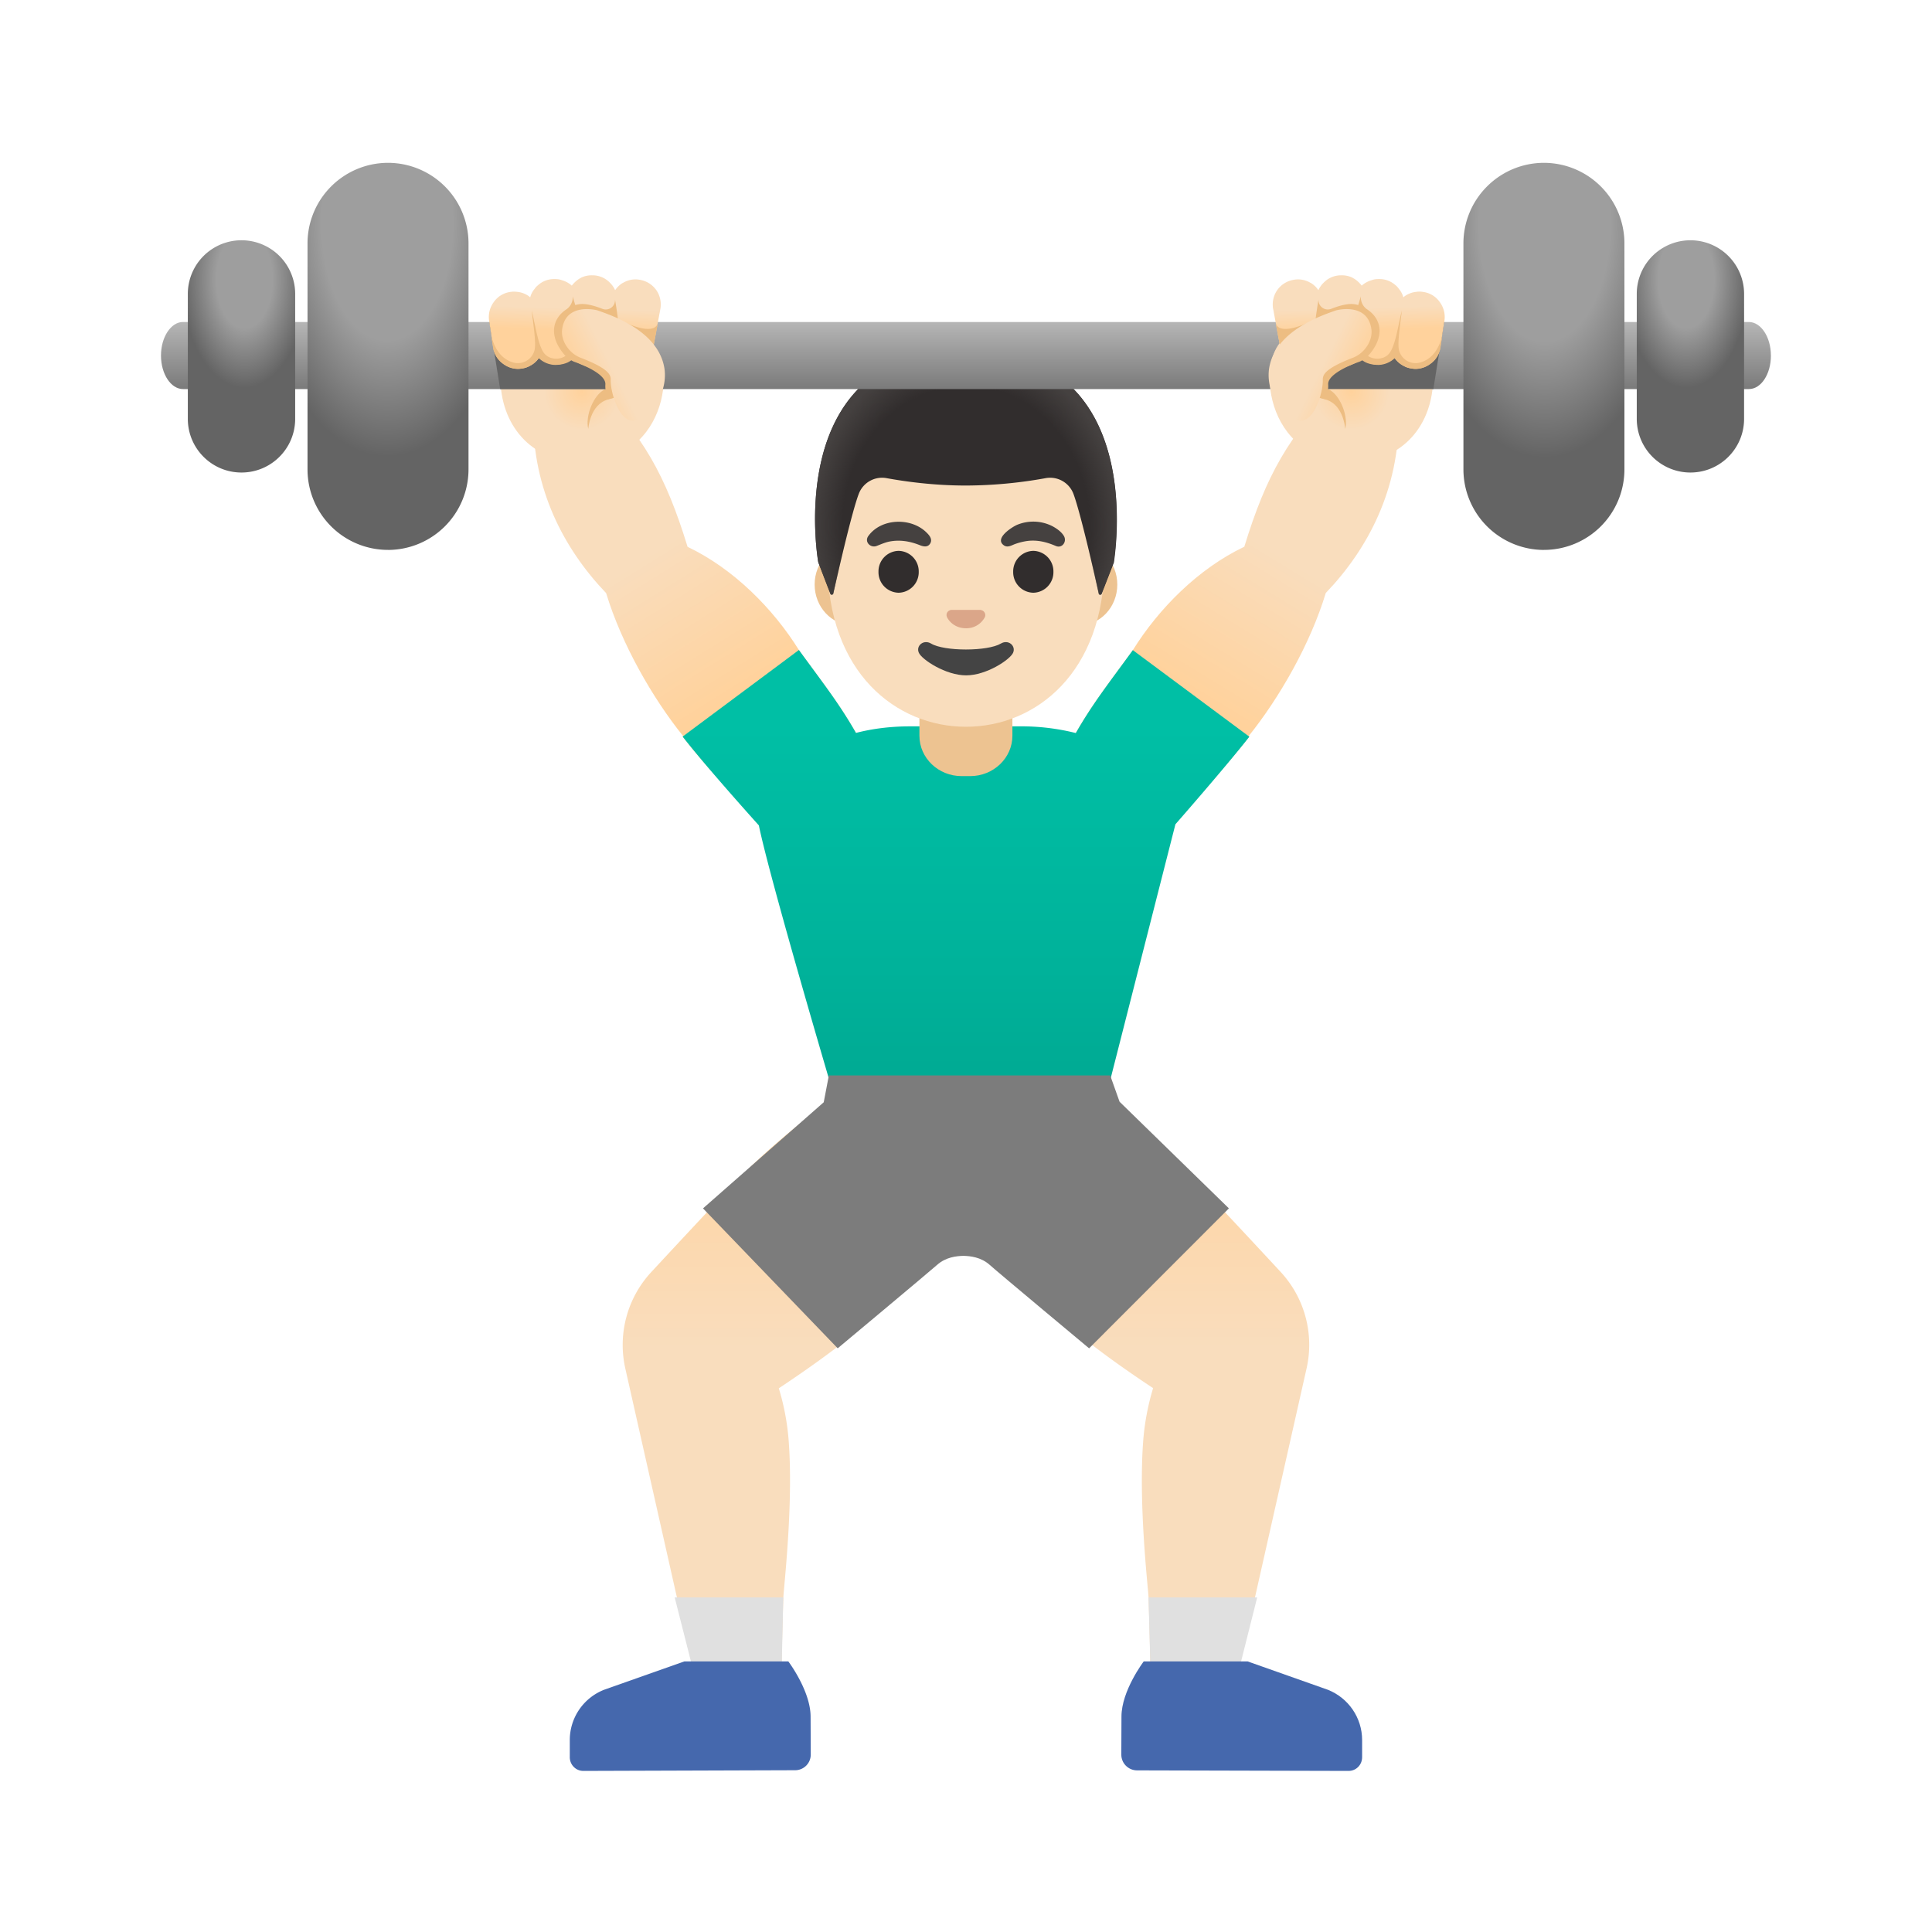
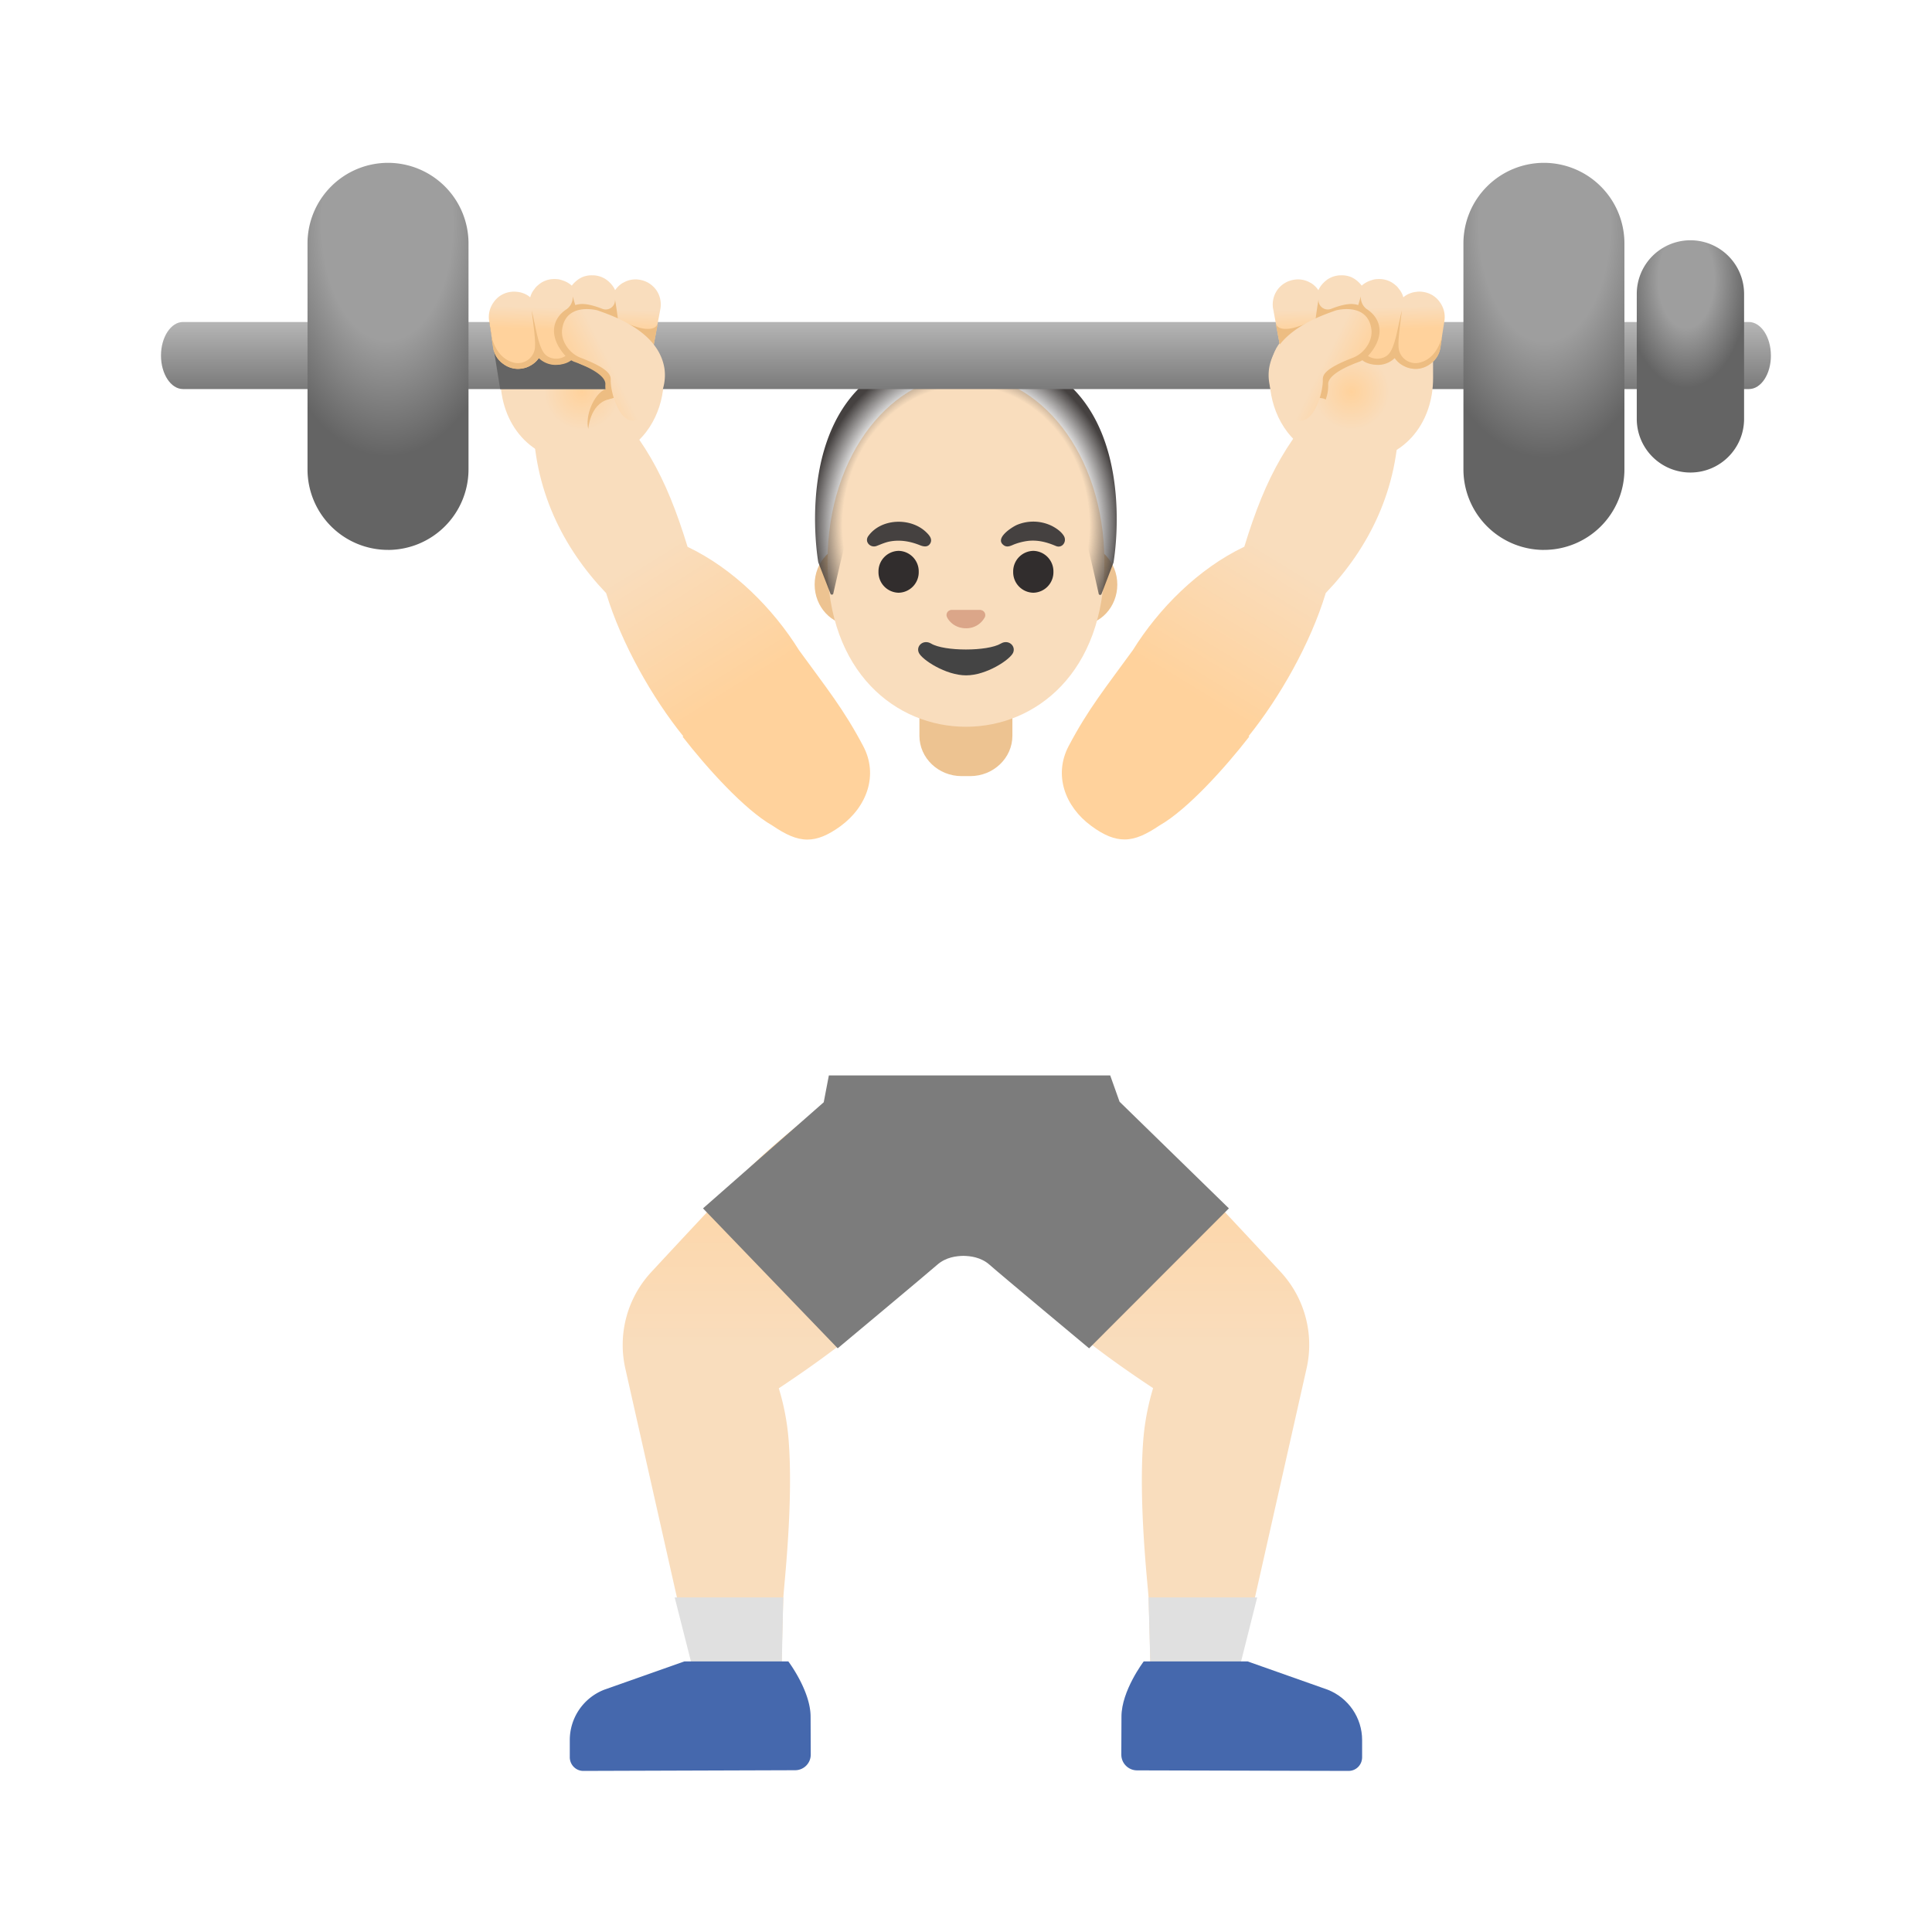
<svg xmlns="http://www.w3.org/2000/svg" width="64" height="64" viewBox="0 0 64 64" fill="none">
  <path d="M42.42 42.131a460 460 0 0 0-2.733-2.924c-1.76-1.853-3.91-3.24-3.91-3.24l-3.578 3.84s1.39 2.56 3.164 4.084c.866.747 1.95 1.507 2.835 2.093a8.2 8.2 0 0 0-.324 1.698c-.17 2.124.16 4.924.173 5.235.053 1.627.071 2.831.071 2.831l2.818-.008 2.346-10.409a3.55 3.55 0 0 0-.862-3.2" fill="url(#a)" />
  <path d="M28.217 35.967s-2.151 1.387-3.907 3.244a458 458 0 0 0-2.733 2.925 3.55 3.55 0 0 0-.862 3.2l2.346 10.408 2.818.009s.018-1.205.071-2.831c.009-.311.342-3.111.173-5.235a8 8 0 0 0-.324-1.698c.884-.587 1.969-1.347 2.835-2.093C30.408 42.37 31.8 39.81 31.8 39.81z" fill="url(#b)" />
  <path d="m22.35 52.917.716 2.822 2.818.01.062-2.832z" fill="#E0E0E0" />
  <path d="M26.852 56.86c-.004-.854-.737-1.823-.737-1.823H22.67l-2.657.938a1.79 1.79 0 0 0-1.138 1.667v.568c0 .25.2.454.449.454l7.017-.023a.517.517 0 0 0 .516-.52z" fill="#4568AD" />
  <path d="m38.047 52.917.076 2.831 2.813-.009.71-2.822z" fill="#E0E0E0" />
  <path d="m43.985 55.975-2.654-.938h-3.444s-.737.97-.737 1.827l-.005 1.262c0 .284.231.516.515.52l7.014.018c.248 0 .448-.2.448-.454v-.568c0-.738-.453-1.396-1.137-1.667" fill="#4568AD" />
  <path d="m46.336 13.83-2.018-1.017c-1.613 1.582-2.378 2.938-3.098 5.297-1.524.725-2.84 2.054-3.693 3.427-.907 1.249-1.475 1.942-2.129 3.182-.493.942-.137 1.99.756 2.644.422.311.764.445 1.098.445.373 0 .728-.174 1.164-.467.92-.524 2.169-1.911 2.969-2.942l-.023-.013c1.018-1.267 2.045-3.054 2.556-4.742 1.431-1.494 2.418-3.453 2.418-5.813" fill="url(#c)" />
  <path d="M28.599 24.723c-.654-1.24-1.222-1.933-2.129-3.182-.853-1.373-2.169-2.702-3.693-3.426-.725-2.369-1.489-3.72-3.102-5.302l-2.013 1.022c0 2.36.986 4.315 2.417 5.813.511 1.684 1.534 3.475 2.556 4.742l-.023.013c.8 1.031 2.05 2.418 2.97 2.942.435.294.79.467 1.164.467.333 0 .675-.138 1.097-.444.89-.654 1.25-1.707.756-2.645" fill="url(#d)" />
-   <path d="M37.527 21.537c-.795 1.093-1.328 1.764-1.889 2.746a7.4 7.4 0 0 0-1.848-.222h-3.631c-.671 0-1.271.08-1.804.218-.56-.982-1.094-1.653-1.89-2.747L22.614 24.4c.8 1.031 2.524 2.942 2.524 2.942.369 1.804 2.493 8.977 2.493 8.977h9.009l2.297-9.013s1.667-1.902 2.449-2.902z" fill="url(#e)" />
  <path d="M30.457 24.372c0 .738.626 1.338 1.4 1.338h.28c.773 0 1.4-.6 1.4-1.338v-1.63h-3.08zm-2.218-3.662c-.689 0-1.253-.604-1.253-1.346s.56-1.347 1.253-1.347h7.52c.688 0 1.253.604 1.253 1.347 0 .742-.56 1.346-1.254 1.346z" fill="#EDC391" />
  <path d="M31.999 12.422c-2.382 0-4.587 2.546-4.587 6.208 0 3.645 2.271 5.445 4.587 5.445s4.586-1.8 4.586-5.445c0-3.662-2.204-6.208-4.586-6.208" fill="#F9DDBD" />
  <path d="m32.527 20.217-.044-.013h-.973a.1.1 0 0 0-.045.013.164.164 0 0 0-.093.227c.04.097.235.368.627.368a.69.69 0 0 0 .626-.369.17.17 0 0 0-.098-.226" fill="#DBA689" />
  <path d="M33.154 21.319c-.44.262-1.875.262-2.31 0-.254-.151-.512.08-.405.307.102.226.889.746 1.564.746.676 0 1.453-.52 1.556-.746.102-.227-.151-.458-.405-.307" fill="#444" />
  <path d="M29.768 19.635a.68.68 0 0 0 .666-.694.68.68 0 0 0-.666-.693.68.68 0 0 0-.667.693.68.68 0 0 0 .667.694m4.462 0a.68.68 0 0 0 .666-.694.68.68 0 0 0-.666-.693.68.68 0 0 0-.667.693.68.68 0 0 0 .667.694" fill="#312D2D" />
  <path d="M28.759 17.764c.43-.609 1.44-.631 1.946-.111.09.089.183.209.116.338-.076.146-.222.12-.347.07-.329-.132-.666-.19-1.018-.12-.15.032-.284.094-.426.148-.2.066-.396-.138-.271-.325m6.221.324c-.301-.129-.604-.209-.937-.169a2 2 0 0 0-.44.111c-.111.045-.231.116-.347.036-.328-.227.258-.6.427-.676a1.4 1.4 0 0 1 1.178.04c.142.076.297.183.382.325.107.182-.053.418-.262.333" fill="#454140" />
-   <path d="M31.999 11.573h-.005c-6.146.031-4.888 7.053-4.888 7.053s.275.724.4 1.044c.017.045.084.04.097-.009.134-.586.605-2.67.845-3.302a.826.826 0 0 1 .92-.52c.604.111 1.56.245 2.622.245h.026a15 15 0 0 0 2.623-.245.826.826 0 0 1 .92.52c.235.631.706 2.702.84 3.298.008.049.08.053.097.009l.405-1.036c-.014 0 1.248-7.022-4.902-7.057" fill="#312D2D" />
  <path d="M36.887 18.63s1.258-7.02-4.887-7.051h-.009c-.098 0-.191.004-.28.004q-.274.014-.53.04h-.003c-.014 0-.023.005-.036.005-5.178.653-4.035 7-4.035 7l.404 1.04c.018.044.084.04.093-.005.134-.591.605-2.667.84-3.298a.826.826 0 0 1 .92-.52c.605.111 1.56.245 2.622.245h.027a15 15 0 0 0 2.622-.245.826.826 0 0 1 .92.52c.24.631.711 2.72.84 3.302.009.05.075.054.093.01.125-.32.4-1.045.4-1.045" fill="url(#f)" />
  <path d="M21.448 11.182c-.4-.236-2.298-.534-3.609-.534-.72 0-1.257.094-1.257.338l-.005 1.525c-.004 1.533.996 2.786 2.649 2.79h.004c2.996 0 3.231-3.528 2.218-4.12" fill="url(#g)" />
  <path d="M21.341 12.808c-.017.058-.173.116-.342.16h-.004c-.196.05-.427.147-.858.267-.6.169-.649.973-.649.973-.111-.417.174-1.15.569-1.32v-.004c.187-.089.396-.138.618-.173.035-.005.124-.01.235-.005h.005c.2.005.449.031.426.102" fill="#EDBD82" />
  <path d="M58.664 11.777c0 .614-.324 1.111-.729 1.111H6.062c-.4 0-.729-.497-.729-1.11s.33-1.112.73-1.112H57.93c.404 0 .733.498.733 1.111" fill="url(#h)" />
  <path d="M12.853 18.217a2.67 2.67 0 0 0 2.667-2.666v-7.49a2.67 2.67 0 0 0-2.667-2.667 2.67 2.67 0 0 0-2.666 2.667v7.489a2.666 2.666 0 0 0 2.666 2.666" fill="url(#i)" />
  <path d="M51.144 18.217a2.67 2.67 0 0 1-2.666-2.666v-7.49a2.67 2.67 0 0 1 2.666-2.667 2.67 2.67 0 0 1 2.667 2.667v7.489a2.666 2.666 0 0 1-2.667 2.666" fill="url(#j)" />
-   <path d="M8 15.653c.982 0 1.778-.796 1.778-1.778V9.737a1.777 1.777 0 1 0-3.556 0v4.138c0 .982.796 1.778 1.778 1.778" fill="url(#k)" />
  <path d="M55.997 15.653a1.777 1.777 0 0 1-1.777-1.778V9.737a1.777 1.777 0 1 1 3.555 0v4.138c0 .982-.795 1.778-1.778 1.778" fill="url(#l)" />
  <path d="M20.715 12.888h-4.147l-.355-2.222h4.502z" fill="#646464" />
  <path d="m21.875 10.24-.13.688-.026.152-.062.333-.036.195a.836.836 0 0 1-.968.667.78.78 0 0 1-.498-.302.8.8 0 0 1-.547.209c-.124 0-.515-.174-.582-.24a.3.3 0 0 1-.049-.058c-.018.013-.035.031-.053.044-.01.005-.262.156-.52.151a.94.94 0 0 1-.551-.222.8.8 0 0 1-.285.254.7.7 0 0 1-.266.093 1 1 0 0 1-.134.013.82.82 0 0 1-.493-.164.8.8 0 0 1-.338-.551l-.058-.378v-.004l-.075-.485a.83.83 0 0 1 .151-.626.8.8 0 0 1 .551-.338.7.7 0 0 1 .204-.005.8.8 0 0 1 .41.147q.024.021.044.036a.7.7 0 0 1 .146-.28.5.5 0 0 1 .058-.072c.027-.03.05-.044.058-.053q.005-.002.004-.004a.8.8 0 0 1 .498-.196 1 1 0 0 1 .182.009q.066.014.125.036a.8.8 0 0 1 .306.173 1 1 0 0 1 .232-.218c.026-.018.057-.031.084-.049a.8.8 0 0 1 .364-.075.8.8 0 0 1 .587.249.8.8 0 0 1 .169.244.8.8 0 0 1 .209-.213.3.3 0 0 1 .062-.036.8.8 0 0 1 .56-.093c.222.04.409.164.538.346a.84.84 0 0 1 .129.623" fill="url(#m)" />
  <path d="m37.087 36.496-.31-.871h-9.32l-.17.889-3.999 3.515 4.462 4.635s3.018-2.52 3.289-2.76c.297-.266.657-.297.875-.302.218.005.578.036.876.303.27.244 3.288 2.76 3.288 2.76l4.631-4.636z" fill="#7C7C7C" />
  <path d="M21.79 10.72c-.155.4-1 .017-1.32-.147a12 12 0 0 0-.097-.649v.005a.307.307 0 0 1-.418.302c-.236-.094-.507-.17-.702-.16a.8.8 0 0 0-.196.035c-.053-.173-.084-.289-.084-.289v.05a.49.49 0 0 1-.205.377c-.484.316-.608.911-.035 1.547-.196.133-.502.124-.676-.054-.222-.222-.315-.928-.444-1.453.04.373.151 1.04.098 1.298a.567.567 0 0 1-.69.43c-.27-.066-.59-.284-.746-.883l.058.377a.8.8 0 0 0 .338.551.82.82 0 0 0 .493.165 1 1 0 0 0 .133-.014.8.8 0 0 0 .231-.075c.005-.005.014-.005.018-.009.005-.005.014-.005.018-.009a.8.8 0 0 0 .284-.253.8.8 0 0 0 .534.226c.386 0 .537-.155.537-.155q.054.033.107.053c.027.01 1.067.36 1.027.756a1 1 0 0 0 .004.146v.023q.02.174.08.329l.005-.005c.106-.084.364-.013.386-.164.085-.574.063-1.258.01-1.845l1.12.187z" fill="#EDBD82" />
  <path d="M22.004 12.168c-.218-1.195-1.663-1.693-2.205-1.884-.066-.022-1.057-.258-1.177.622-.054.383.235.8.604.942 1.009.387 1.004.6 1.004.743-.004.369.2 1.066.52 1.275a.4.4 0 0 0 .214.071.4.4 0 0 0 .133-.026c.627-.263 1.031-1.045.907-1.743" fill="url(#n)" />
  <path d="M42.602 11.182c.4-.236 2.298-.534 3.61-.534.72 0 1.257.094 1.257.338l.004 1.525c.005 1.533-.995 2.786-2.648 2.79h-.005c-2.995 0-3.235-3.528-2.218-4.12" fill="url(#o)" />
-   <path d="M42.71 12.808c.017.058.172.116.341.16h.005c.195.05.426.147.858.267.6.169.648.973.648.973.111-.417-.173-1.15-.569-1.32v-.004a2.3 2.3 0 0 0-.617-.173 1.5 1.5 0 0 0-.236-.005h-.004c-.2.005-.45.031-.427.102" fill="#EDBD82" />
-   <path d="M43.336 10.666h4.502l-.356 2.222h-4.146z" fill="#646464" />
  <path d="m42.176 10.24.129.688.026.152.063.333.035.195a.836.836 0 0 0 .969.667.78.78 0 0 0 .498-.302.8.8 0 0 0 .546.209c.125 0 .516-.174.583-.24a.3.3 0 0 0 .049-.058c.017.013.035.031.053.044.009.005.262.156.52.151a.95.95 0 0 0 .55-.222.8.8 0 0 0 .285.254q.12.073.267.093a1 1 0 0 0 .133.013.82.82 0 0 0 .494-.164.8.8 0 0 0 .337-.551l.058-.378v-.004l.076-.485a.83.83 0 0 0-.151-.626.8.8 0 0 0-.551-.338q-.08-.015-.16-.01c-.014 0-.032 0-.045.005a.8.8 0 0 0-.409.147l-.044.036a.7.7 0 0 0-.147-.28.5.5 0 0 0-.058-.072c-.026-.03-.048-.044-.057-.053q-.006-.002-.005-.004a.8.8 0 0 0-.498-.196 1 1 0 0 0-.182.009q-.065.014-.124.036a.8.8 0 0 0-.307.173 1 1 0 0 0-.231-.218c-.027-.018-.058-.031-.084-.049a.8.8 0 0 0-.365-.075.8.8 0 0 0-.404.106q-.033.016-.058.036a1 1 0 0 0-.124.107.8.8 0 0 0-.17.244.8.8 0 0 0-.208-.213.3.3 0 0 0-.062-.036.8.8 0 0 0-.56-.093.83.83 0 0 0-.538.346.84.84 0 0 0-.13.623" fill="url(#p)" />
  <path d="M42.26 10.72c.156.4 1 .017 1.32-.147.05-.391.098-.649.098-.649v.005a.307.307 0 0 0 .418.302c.235-.094.506-.17.702-.16a.8.8 0 0 1 .195.035c.054-.173.085-.289.085-.289v.05c.009.15.08.293.204.377.485.316.61.911.036 1.547.195.133.502.124.675-.054.223-.222.316-.928.445-1.453-.04.373-.151 1.04-.098 1.298a.565.565 0 0 0 .689.43c.271-.066.591-.284.746-.883l-.057.377a.8.8 0 0 1-.338.551.82.82 0 0 1-.493.165 1 1 0 0 1-.134-.014.8.8 0 0 1-.23-.075c-.005-.005-.014-.005-.019-.009-.004-.005-.013-.005-.017-.009a.8.8 0 0 1-.285-.253.8.8 0 0 1-.533.226c-.387 0-.538-.155-.538-.155a.6.6 0 0 1-.106.053c-.032.01-1.063.36-1.027.756q.004.073-.005.146v.023q-.02.174-.08.329l-.004-.005c-.107-.084-.364-.013-.387-.164-.084-.574-.062-1.258-.008-1.845l-1.12.187z" fill="#EDBD82" />
  <path d="M42.047 12.168c.218-1.195 1.662-1.693 2.204-1.884.067-.022 1.058-.258 1.178.622.053.383-.236.8-.605.942-1.008.387-1.004.6-1.004.743.005.369-.2 1.066-.52 1.275a.4.4 0 0 1-.213.071.4.4 0 0 1-.134-.026c-.626-.263-1.03-1.045-.906-1.743" fill="url(#q)" />
  <defs>
    <linearGradient id="a" x1="37.784" y1="36.167" x2="37.784" y2="53.2" gradientUnits="userSpaceOnUse">
      <stop stop-color="#FFD29C" />
      <stop offset=".5" stop-color="#F9DDBD" />
    </linearGradient>
    <linearGradient id="b" x1="26.213" y1="36.167" x2="26.213" y2="53.2" gradientUnits="userSpaceOnUse">
      <stop stop-color="#FFD29C" />
      <stop offset=".5" stop-color="#F9DDBD" />
    </linearGradient>
    <linearGradient id="c" x1="39.408" y1="22.957" x2="45.113" y2="13.614" gradientUnits="userSpaceOnUse">
      <stop stop-color="#FFD29C" />
      <stop offset=".5" stop-color="#F9DDBD" />
    </linearGradient>
    <linearGradient id="d" x1="24.531" y1="22.878" x2="18.785" y2="13.659" gradientUnits="userSpaceOnUse">
      <stop stop-color="#FFD29C" />
      <stop offset=".5" stop-color="#F9DDBD" />
    </linearGradient>
    <linearGradient id="e" x1="31.999" y1="24.054" x2="31.999" y2="35.385" gradientUnits="userSpaceOnUse">
      <stop stop-color="#00BFA5" />
      <stop offset=".705" stop-color="#00B29A" />
      <stop offset="1" stop-color="#00AB94" />
    </linearGradient>
    <linearGradient id="h" x1="31.999" y1="10.39" x2="31.999" y2="13.083" gradientUnits="userSpaceOnUse">
      <stop stop-color="#BDBDBD" />
      <stop offset="1" stop-color="#757575" />
    </linearGradient>
    <linearGradient id="m" x1="19.021" y1="10.944" x2="19.067" y2="9.472" gradientUnits="userSpaceOnUse">
      <stop stop-color="#FFD29C" />
      <stop offset=".5" stop-color="#F9DDBD" />
    </linearGradient>
    <linearGradient id="n" x1="19.114" y1="12.591" x2="21.469" y2="11.412" gradientUnits="userSpaceOnUse">
      <stop stop-color="#FFD29C" />
      <stop offset=".469" stop-color="#F9DDBD" />
    </linearGradient>
    <linearGradient id="p" x1="45.03" y1="10.944" x2="44.983" y2="9.472" gradientUnits="userSpaceOnUse">
      <stop stop-color="#FFD29C" />
      <stop offset=".5" stop-color="#F9DDBD" />
    </linearGradient>
    <linearGradient id="q" x1="44.937" y1="12.591" x2="42.581" y2="11.412" gradientUnits="userSpaceOnUse">
      <stop stop-color="#FFD29C" />
      <stop offset=".469" stop-color="#F9DDBD" />
    </linearGradient>
    <radialGradient id="f" cx="0" cy="0" r="1" gradientUnits="userSpaceOnUse" gradientTransform="matrix(5.154 0 0 5.815 31.998 17.402)">
      <stop offset=".794" stop-color="#454140" stop-opacity="0" />
      <stop offset="1" stop-color="#454140" />
    </radialGradient>
    <radialGradient id="g" cx="0" cy="0" r="1" gradientUnits="userSpaceOnUse" gradientTransform="translate(19.284 12.976)scale(2.523)">
      <stop stop-color="#FFD29C" />
      <stop offset=".5" stop-color="#F9DDBD" />
    </radialGradient>
    <radialGradient id="i" cx="0" cy="0" r="1" gradientUnits="userSpaceOnUse" gradientTransform="matrix(0 9.756 -5.486 0 12.83 7.413)">
      <stop offset=".396" stop-color="#9E9E9E" />
      <stop offset=".79" stop-color="#646464" />
    </radialGradient>
    <radialGradient id="j" cx="0" cy="0" r="1" gradientUnits="userSpaceOnUse" gradientTransform="matrix(0 9.756 -5.486 0 51.169 7.452)">
      <stop offset=".396" stop-color="#9E9E9E" />
      <stop offset=".79" stop-color="#646464" />
    </radialGradient>
    <radialGradient id="k" cx="0" cy="0" r="1" gradientUnits="userSpaceOnUse" gradientTransform="matrix(2.099 0 0 3.631 8.099 9.267)">
      <stop offset=".441" stop-color="#9E9E9E" />
      <stop offset=".985" stop-color="#646464" />
    </radialGradient>
    <radialGradient id="l" cx="0" cy="0" r="1" gradientUnits="userSpaceOnUse" gradientTransform="matrix(-2.099 0 0 -3.631 55.861 9.267)">
      <stop offset=".441" stop-color="#9E9E9E" />
      <stop offset=".985" stop-color="#646464" />
    </radialGradient>
    <radialGradient id="o" cx="0" cy="0" r="1" gradientUnits="userSpaceOnUse" gradientTransform="rotate(180 22.383 6.488)scale(2.523)">
      <stop stop-color="#FFD29C" />
      <stop offset=".5" stop-color="#F9DDBD" />
    </radialGradient>
  </defs>
</svg>